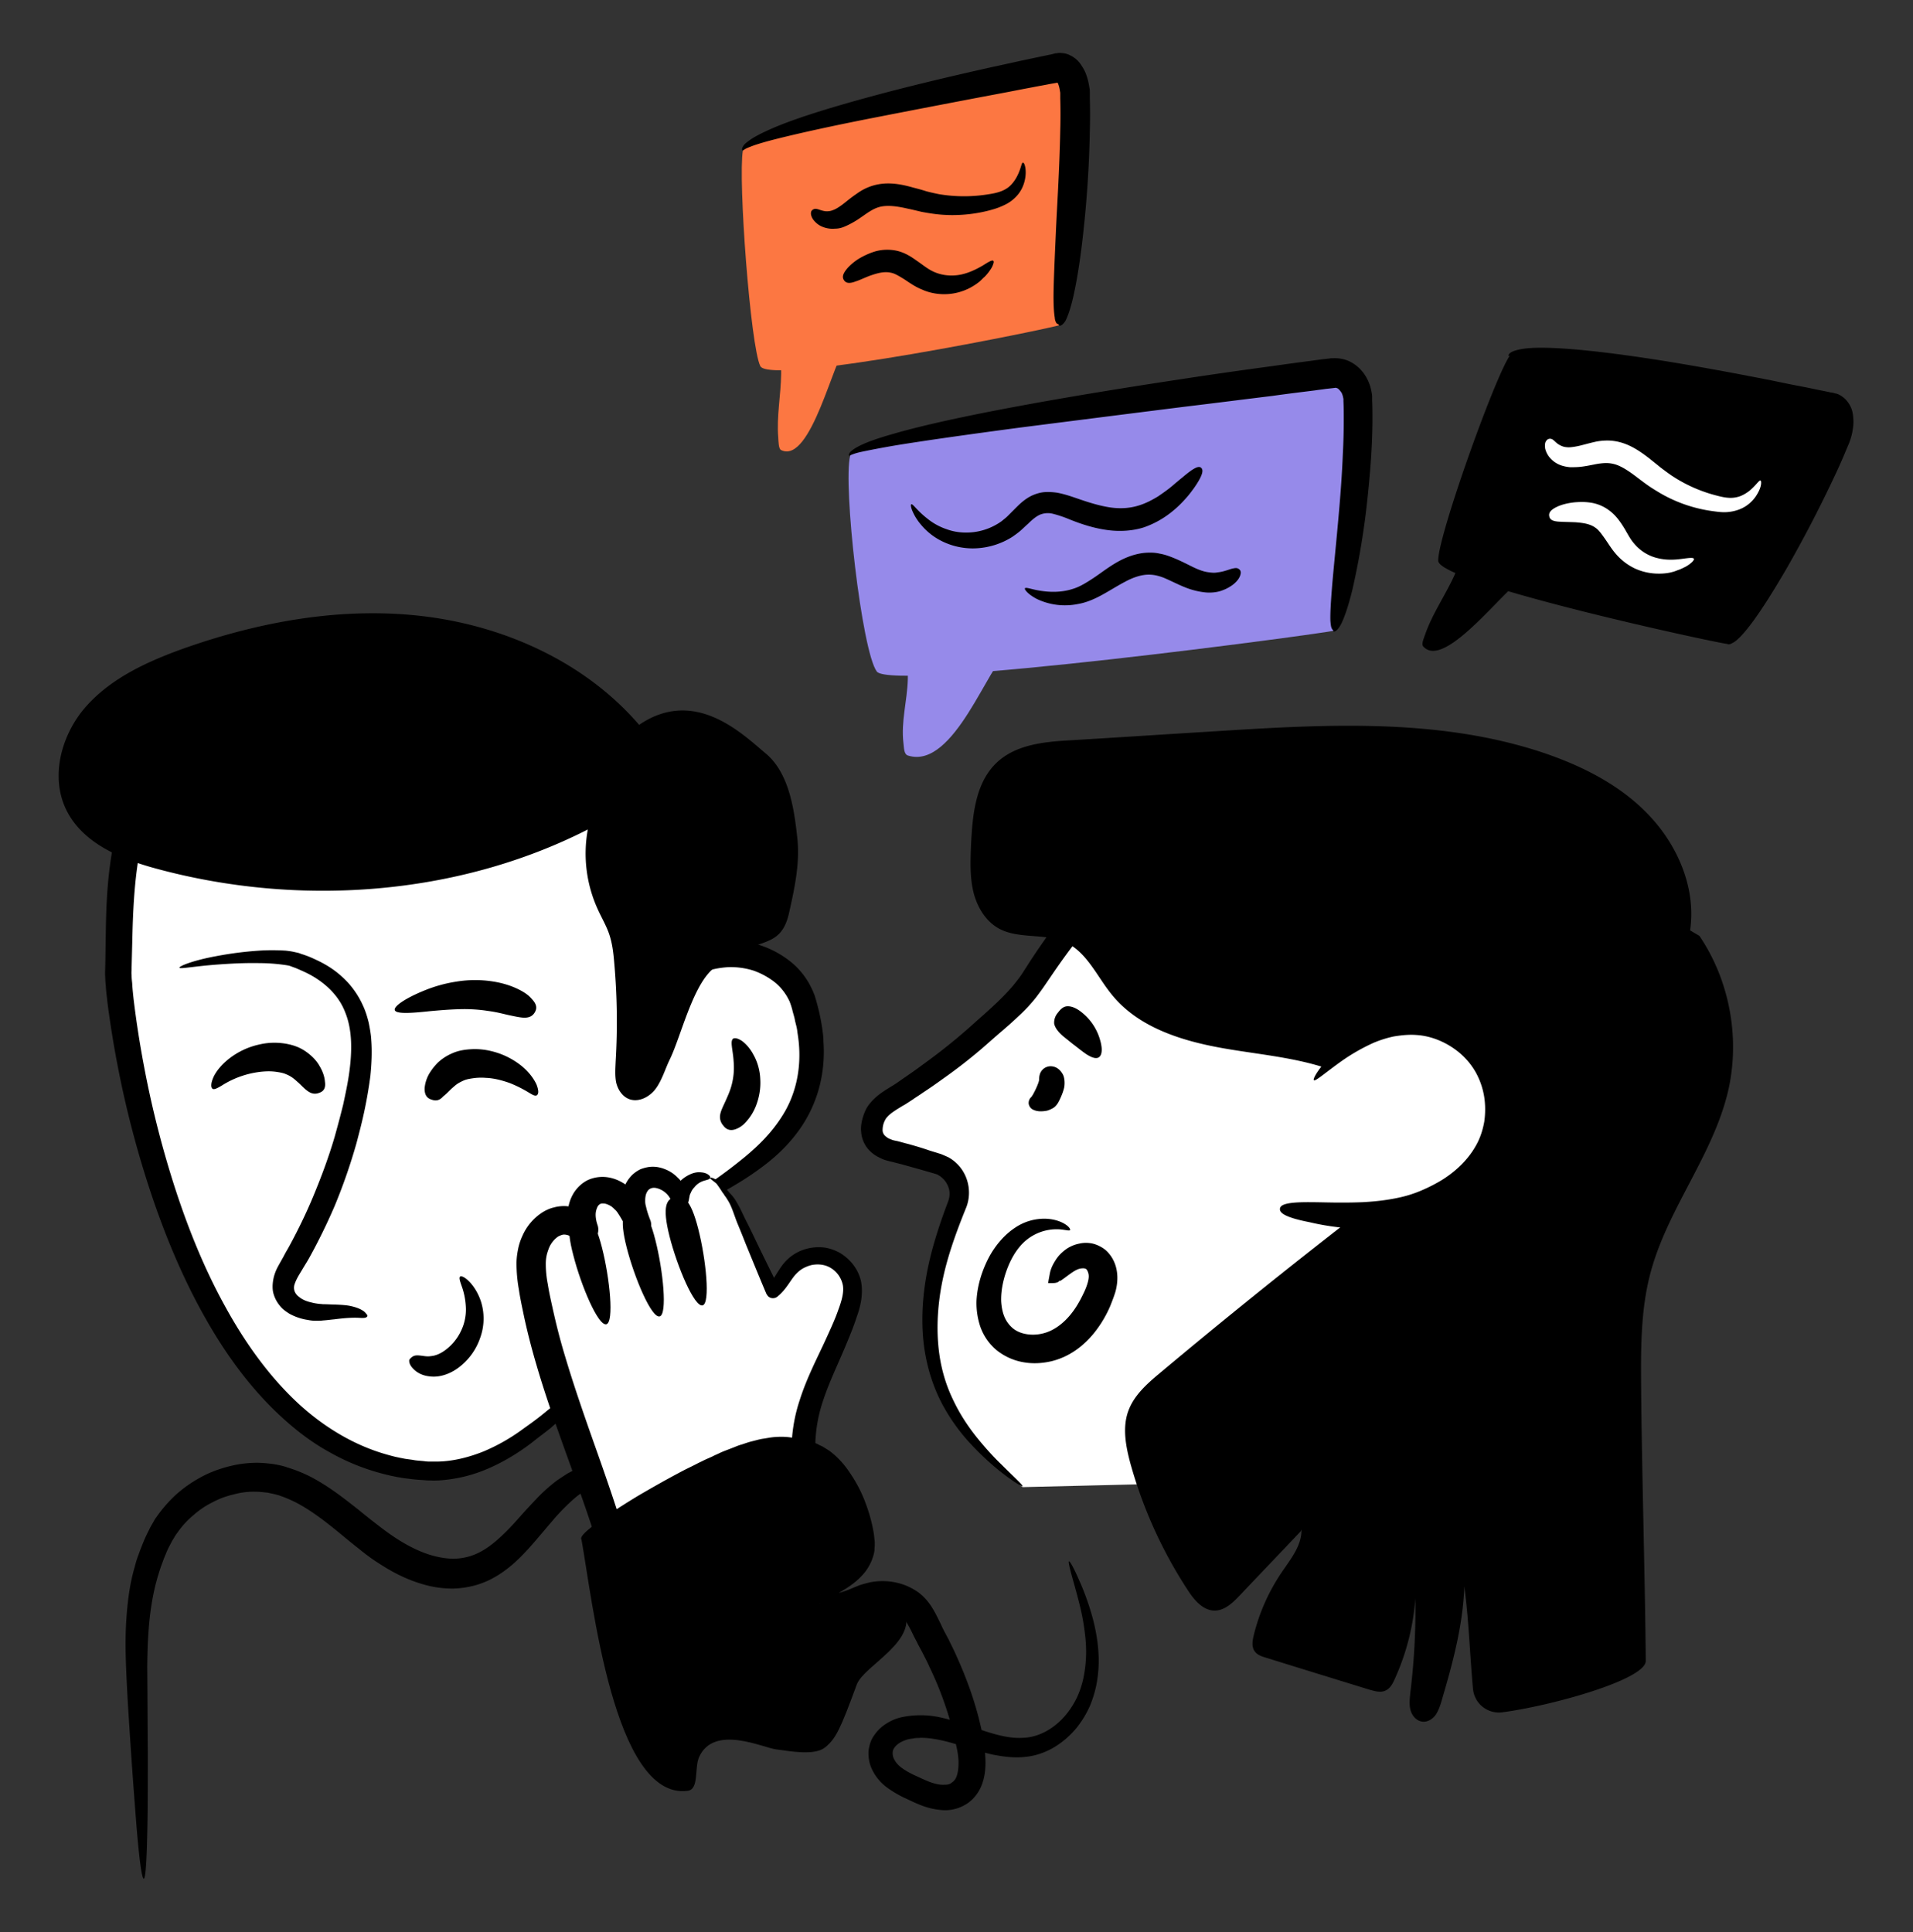
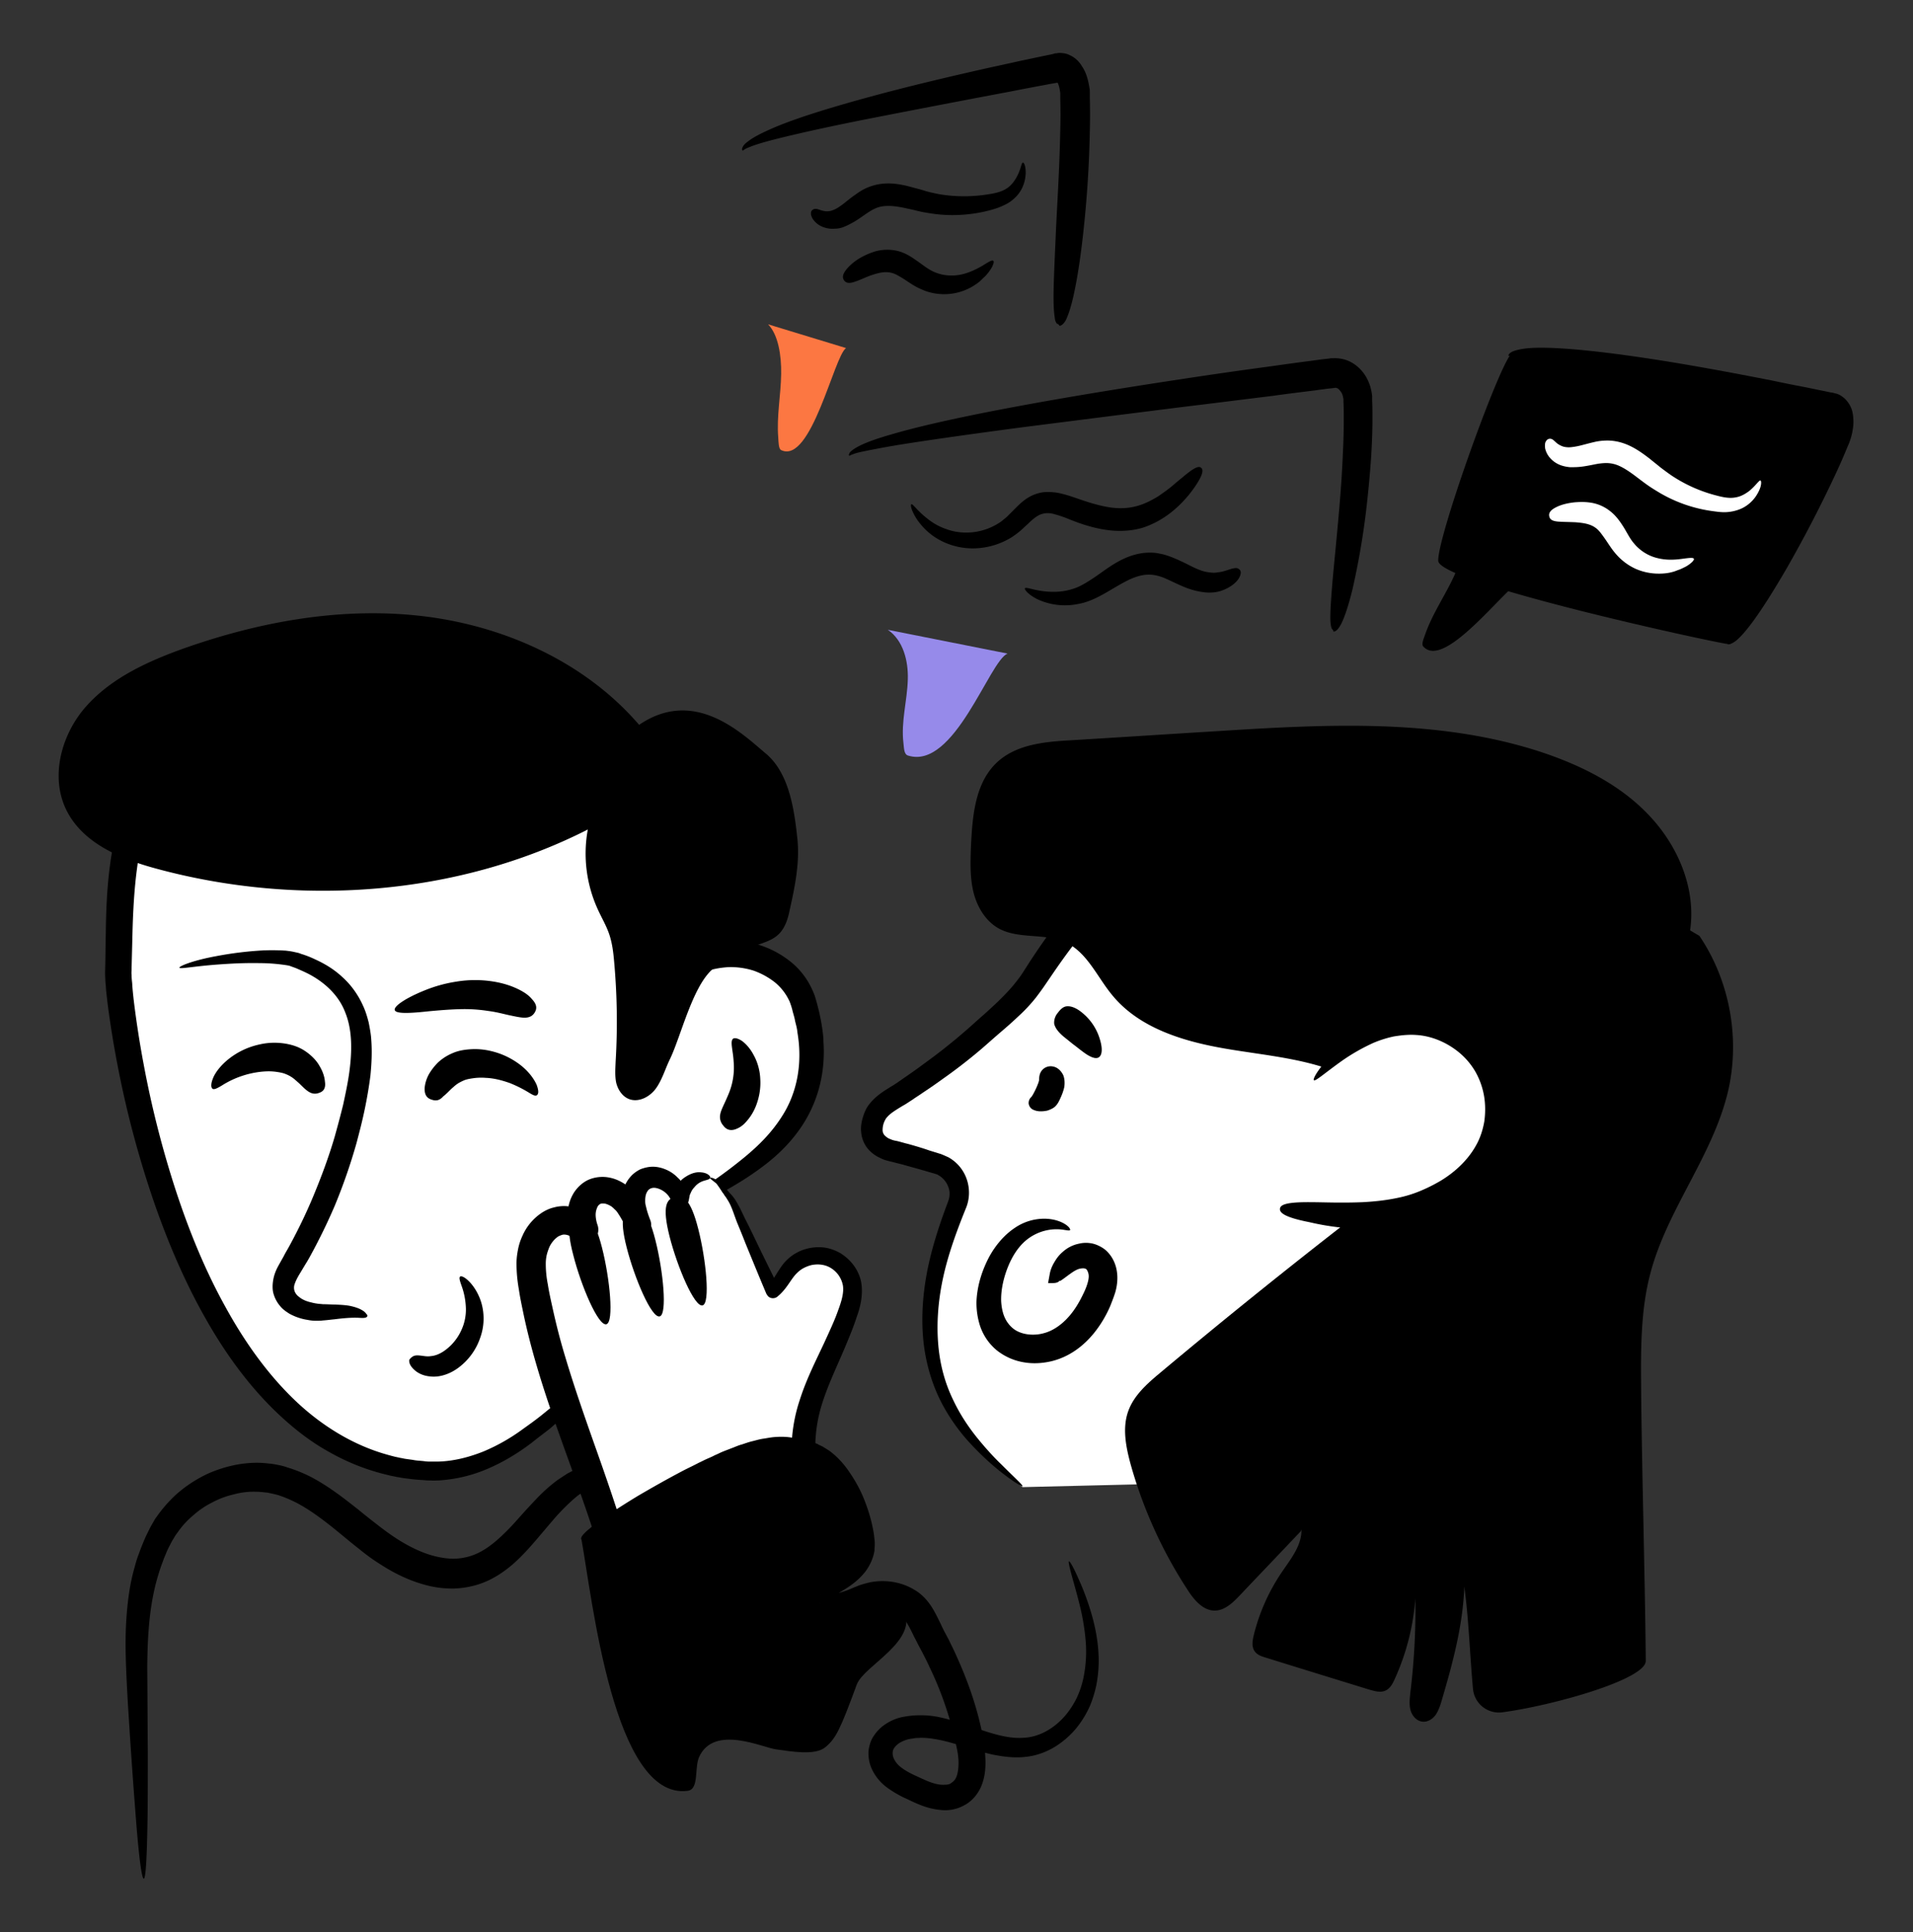
<svg xmlns="http://www.w3.org/2000/svg" width="100" height="101" fill="none">
  <rect width="100%" height="100%" fill="#333333" stroke="none" />
  <path d="M34.076 76.697c0 .106-.121.212-.53.318-.197.061-.47.122-.819.182-.348.076-.772.167-1.257.334-.243.09-.5.197-.758.333-.136.06-.257.166-.394.242-.136.091-.257.197-.394.318-.272.243-.545.516-.848.849-.288.333-.606.712-.955 1.121-.348.41-.742.864-1.242 1.318-.5.44-1.137.894-1.94 1.137a4.849 4.849 0 0 1-1.257.197c-.44 0-.879-.046-1.303-.152-.864-.212-1.682-.59-2.455-1.09a10.007 10.007 0 0 1-1.12-.804c-.35-.272-.698-.56-1.046-.848-.682-.56-1.364-1.091-2.091-1.5a6.45 6.45 0 0 0-1.106-.485c-.197-.06-.38-.091-.576-.136-.197-.016-.379-.046-.576-.046a3.941 3.941 0 0 0-1.182.136c-.394.091-.772.228-1.136.425-.364.181-.697.409-1 .681a4.39 4.39 0 0 0-.803.88c-.06.075-.121.166-.167.242-.045.09-.106.166-.151.257-.091.182-.197.364-.273.56l-.121.289-.106.288c-.076.197-.137.394-.197.59-.485 1.591-.56 3.258-.576 4.834.015 1.59.015 3.076.03 4.409 0 1.333 0 2.515-.015 3.5-.03 1.97-.09 3.136-.197 3.136-.106 0-.257-1.151-.409-3.12-.076-.986-.167-2.168-.257-3.5-.046-.668-.091-1.38-.137-2.107a98.148 98.148 0 0 1-.121-2.318c-.03-.803-.045-1.652.015-2.53.06-.88.167-1.788.424-2.682.061-.227.122-.455.212-.682l.122-.333.136-.334c.091-.227.197-.44.303-.651.046-.106.121-.227.182-.334.06-.106.121-.227.197-.318a7.277 7.277 0 0 1 1-1.151 6.742 6.742 0 0 1 1.258-.894c.454-.258.939-.44 1.439-.576.5-.136 1.03-.212 1.56-.212.273 0 .53.03.803.06.258.046.53.091.773.182.5.152.97.349 1.41.591.878.485 1.62 1.076 2.333 1.637.348.288.697.56 1.03.818.333.257.667.5 1 .712.667.424 1.348.742 1.985.894.318.076.636.121.924.121.288 0 .576-.045.833-.121.53-.152.985-.455 1.394-.803.41-.349.788-.743 1.137-1.137.348-.394.697-.772 1.03-1.12a8.457 8.457 0 0 1 1.045-.925c.182-.121.364-.242.53-.349.183-.09.35-.197.531-.272.349-.152.682-.243.985-.318a7.198 7.198 0 0 1 1.47-.137c.378 0 .666.03.878.076.41.106.53.197.546.318Z" fill="#000" />
  <path d="M35.606 63.318c-.591 2.076-1.864 7.41-8.243 11.924-1.454 1.03-3.181 1.788-5.015 1.667C9.03 76.106 6.106 52.712 6.182 50.742c.06-1.97-.076-6.894 1.212-8.394 1.106-1.273 13.515-3.227 18.03-4.136 1.455-.288 3.076-.5 4.333.303.94.606 1.485 1.667 1.91 2.697 1.393 3.363 1.863 7.273 1.681 11.076.091-.046.182-.121.273-.197 1.258-1.258 2.803-2.152 4.41-2.212 1.68-.061 3.484.909 3.969 2.53 2.106 7.121-4.334 9.121-6.394 10.909Z" fill="#fff" />
  <path d="M35.606 63.318c-.09-.03.06-.303.576-.742.257-.227.62-.485 1.09-.834a25.43 25.43 0 0 0 1.698-1.287c.651-.546 1.378-1.228 1.97-2.197.59-.955.954-2.228.818-3.728a8.644 8.644 0 0 0-.076-.575c-.015-.197-.076-.394-.122-.591-.03-.197-.106-.394-.151-.606l-.045-.152-.046-.136-.045-.121-.061-.122a2.761 2.761 0 0 0-.712-.878 3.903 3.903 0 0 0-1.106-.606 3.943 3.943 0 0 0-1.334-.182c-.47.03-.939.12-1.424.318-.485.182-.954.454-1.409.773-.227.166-.454.348-.666.53a5.888 5.888 0 0 0-.319.303l-.075.076-.061.06c-.03.015-.046.046-.076.06a1.62 1.62 0 0 1-.333.228l-1.152.621.046-1.318c.09-2.227-.015-4.697-.576-7.273A17.415 17.415 0 0 0 31.5 43a20.574 20.574 0 0 0-.742-1.955c-.288-.636-.622-1.212-1.061-1.636a2.734 2.734 0 0 0-.743-.485c-.272-.12-.59-.181-.924-.212-.47-.045-.97-.015-1.485.046-.257.03-.515.075-.788.136-.272.06-.545.106-.833.167-1.121.212-2.227.409-3.363.62-2.258.41-4.546.819-6.834 1.274-1.151.227-2.288.47-3.424.742a68.93 68.93 0 0 0-1.682.44c-.257.136-.53.212-.788.318-.121.045-.257.09-.379.136-.06.03-.12.045-.181.076l-.152.075c-.06.03-.076.046-.121.076l-.03.015h-.016c-.015.03-.06.061-.075.106-.03.046-.06.076-.091.137a3.839 3.839 0 0 0-.288.666c-.152.5-.258 1.046-.333 1.622-.152 1.12-.213 2.288-.243 3.454l-.045 1.773c0 .167-.015.258 0 .394 0 .136.015.273.03.409.015.288.045.56.076.849a51.87 51.87 0 0 0 .53 3.424 51.81 51.81 0 0 0 1.682 6.59c.697 2.122 1.53 4.152 2.56 6.016 1.016 1.863 2.228 3.56 3.652 4.924 1.424 1.364 3.09 2.364 4.833 2.849.106.03.212.06.334.09.106.03.212.046.333.076.106.015.212.046.333.06.106.016.228.031.334.046.212.046.439.046.651.076.106.015.212.015.318.015h.318c.834-.015 1.652-.227 2.41-.53a9.96 9.96 0 0 0 2.075-1.182c.319-.227.637-.454.94-.697.303-.242.59-.485.879-.712a21.173 21.173 0 0 0 2.818-2.955c1.53-1.954 2.348-3.803 2.848-5.075.243-.637.425-1.137.546-1.485.12-.303.197-.47.227-.455.015.015 0 .197-.076.546-.076.348-.197.879-.394 1.545-.212.667-.5 1.47-.924 2.379-.424.909-1 1.909-1.742 2.955-.743 1.045-1.682 2.106-2.803 3.136-.288.257-.576.5-.88.772-.302.243-.636.485-.954.743-.651.5-1.394.97-2.212 1.333a7.597 7.597 0 0 1-2.712.667c-.121 0-.242.015-.364 0-.12 0-.242 0-.363-.015-.243-.015-.485-.03-.712-.06l-.364-.046c-.121-.015-.243-.046-.364-.06-.12-.031-.242-.046-.363-.077l-.364-.09a11.465 11.465 0 0 1-2.803-1.137c-.91-.5-1.742-1.136-2.53-1.864-1.56-1.439-2.864-3.212-3.955-5.151-1.09-1.924-1.985-4.03-2.727-6.197a52.531 52.531 0 0 1-1.803-6.742 53.113 53.113 0 0 1-.576-3.516c-.03-.303-.076-.59-.09-.909a4.588 4.588 0 0 1-.031-.47c-.015-.15 0-.363 0-.484.015-.591.015-1.182.03-1.773.015-1.197.06-2.394.227-3.621a12.33 12.33 0 0 1 .38-1.864c.105-.318.227-.636.408-.97.091-.166.197-.318.349-.484.045-.046.106-.091.151-.152l.076-.076.06-.045c.092-.06.183-.121.258-.152l.243-.12c.075-.031.151-.061.227-.107.151-.076.303-.121.455-.182.303-.106.59-.197.878-.288.591-.166 1.167-.333 1.743-.47a87.457 87.457 0 0 1 3.454-.757 318.07 318.07 0 0 1 6.864-1.303c1.121-.212 2.242-.409 3.348-.621.273-.06.546-.106.834-.167.288-.06.576-.106.863-.136.591-.076 1.197-.121 1.834-.06.454.045.924.15 1.379.333.454.181.863.454 1.212.788.681.651 1.09 1.409 1.424 2.12.318.713.576 1.425.803 2.122.227.697.409 1.394.545 2.09.591 2.758.682 5.334.561 7.668L33 51.651c.03-.016.045-.03.076-.046l.015-.015.03-.03.091-.091c.121-.121.258-.227.379-.349.257-.227.515-.44.788-.621.545-.379 1.12-.712 1.742-.94a6.308 6.308 0 0 1 1.894-.393 5.065 5.065 0 0 1 3.364 1.151c.44.364.803.834 1.045 1.349l.091.197.076.197c.015.06.045.136.06.197l.046.166a11.105 11.105 0 0 1 .288 1.364c.03.227.06.44.06.667.061.878-.03 1.712-.242 2.47a6.84 6.84 0 0 1-.894 1.954c-.742 1.106-1.606 1.803-2.349 2.333-.742.53-1.378.879-1.878 1.167-.515.273-.91.485-1.197.621a7.555 7.555 0 0 1-.379.182c-.106.045-.197.09-.242.106-.137.045-.228.06-.258.03Z" fill="#000" />
  <path d="M20.636 52.803c1.167-.363 2.349-.712 3.56-.788 1.213-.075 2.47.137 3.758.91" fill="#fff" />
  <path d="M27.955 52.924c-.106.182-.288.303-.637.273-.182-.015-.394-.06-.682-.121-.287-.06-.651-.167-1.12-.227A8.142 8.142 0 0 0 24 52.758c-.53.015-1.06.06-1.56.106-.97.106-1.743.151-1.804-.06-.06-.198.561-.622 1.53-1.016a7.33 7.33 0 0 1 1.683-.47 6.017 6.017 0 0 1 1.878-.015c.606.091 1.06.258 1.394.425.334.166.546.333.682.5.288.303.258.515.152.696Z" fill="#000" />
  <path d="M33.41 37.894c-2.789-3.242-6.94-5.136-11.183-5.667-4.242-.53-8.575.243-12.606 1.667-1.863.667-3.742 1.515-5.075 2.985-1.334 1.47-1.955 3.727-1.061 5.5.864 1.712 2.833 2.53 4.682 3.03 7.424 2.015 15.712 1.44 22.56-2.045a7.007 7.007 0 0 0 .546 4.227c.182.394.394.758.545 1.167.182.5.243 1.015.288 1.545a34.82 34.82 0 0 1 .076 5.182c-.015.379-.046.758.03 1.121.091.364.318.712.667.849.515.197 1.106-.121 1.424-.576.318-.455.47-1 .712-1.5.697-1.424 1.455-5.076 3.03-5.03 1.425-1.455 2.743-.606 3.198-2.606.287-1.288.575-2.591.439-3.894-.167-1.576-.44-3.455-1.667-4.47-1.212-1.015-3.697-3.47-6.606-1.485Z" fill="#000" />
  <path d="M53.455 77.743c-1.834-1.425-3.485-3.106-4.288-5.273-.667-1.803-.667-3.818-.288-5.697.258-1.303.682-2.546 1.167-3.773.348-.864-.137-1.848-1.016-2.121a41.07 41.07 0 0 0-2.394-.682c-.878-.197-1.287-.803-.954-1.712.242-.636.94-.955 1.454-1.303 1.425-.955 2.819-1.94 4.091-3.091 1.076-.955 2.03-1.682 2.819-2.91 1.742-2.666 3.742-5.302 6.575-6.832 2.182-1.167 4.743-1.591 7.182-1.152 4.621.818 8.455 4.636 9.985 9.152.94 2.757 1.106 5.712.985 8.606a44.462 44.462 0 0 1-3.803 16.272" fill="#fff" />
  <path d="M74.97 77.243c-.091-.046-.091-.319.136-1.076.212-.758.637-2 1.197-4.046.273-1.015.576-2.242.864-3.712.288-1.47.56-3.181.727-5.166.076-1 .152-2.061.167-3.197a26.78 26.78 0 0 0-.167-3.591 17.818 17.818 0 0 0-.848-3.894c-.061-.167-.122-.334-.182-.485-.03-.076-.06-.167-.091-.242-.03-.076-.076-.167-.106-.243l-.228-.5c-.075-.166-.166-.318-.257-.485-.167-.333-.364-.636-.56-.97-.092-.166-.213-.318-.319-.47-.106-.15-.212-.317-.333-.469l-.364-.454c-.121-.152-.257-.288-.379-.44l-.197-.227c-.06-.076-.136-.136-.212-.212l-.424-.424a13.512 13.512 0 0 0-1.879-1.455c-.166-.106-.348-.197-.515-.303l-.257-.151-.273-.137a8.824 8.824 0 0 0-.546-.257c-.181-.076-.378-.152-.56-.228l-.137-.06-.136-.046-.288-.09-.288-.092c-.09-.03-.197-.045-.288-.075a8.148 8.148 0 0 0-.59-.121c-.198-.03-.394-.061-.607-.091a10.684 10.684 0 0 0-4.818.575c-.773.288-1.5.667-2.182 1.122-.681.454-1.333 1-1.924 1.575-1.197 1.182-2.227 2.546-3.182 3.955l-.363.53c-.137.197-.273.379-.41.56a8.42 8.42 0 0 1-.939 1c-.318.304-.651.592-.97.864-.318.273-.636.561-.954.834a27.604 27.604 0 0 1-2.015 1.56c-.334.243-.682.485-1.03.712-.167.122-.349.228-.516.349l-.257.167c-.091.06-.182.12-.273.166-.348.212-.651.394-.818.591a.546.546 0 0 0-.106.152c-.03.045-.046.09-.076.166a1.14 1.14 0 0 0-.06.364c0 .106.03.167.075.242.046.061.137.137.243.197.06.03.12.046.181.076l.107.03.151.03c.197.046.379.107.576.152.379.106.742.212 1.09.334.183.06.35.106.531.166.076.015.212.076.318.122l.167.075a2.082 2.082 0 0 1 .985 1.227c.136.455.121.94-.046 1.38-.53 1.302-.97 2.53-1.227 3.742-.258 1.212-.333 2.379-.242 3.44.09 1.075.363 2.03.757 2.848.379.818.849 1.5 1.303 2.06.455.56.879 1.015 1.243 1.364.712.712 1.136 1.09 1.106 1.136-.03.03-.515-.242-1.319-.894a14.647 14.647 0 0 1-1.378-1.303 9.923 9.923 0 0 1-1.5-2.09 8.554 8.554 0 0 1-.591-1.41 9.335 9.335 0 0 1-.364-1.621c-.151-1.151-.106-2.394.121-3.682.228-1.288.652-2.606 1.152-3.924.076-.227.09-.485 0-.712a1.182 1.182 0 0 0-.44-.576c-.03-.015-.045-.03-.075-.045l-.076-.046c-.06-.015-.106-.03-.197-.06-.182-.046-.364-.107-.53-.152-.364-.106-.712-.197-1.076-.303-.182-.045-.364-.09-.53-.136l-.137-.03-.166-.046A1.39 1.39 0 0 1 46 60.53a1.765 1.765 0 0 1-.666-.516 1.577 1.577 0 0 1-.319-.848c-.03-.288.03-.56.106-.803.03-.106.091-.258.152-.379.06-.121.151-.242.242-.348.349-.41.758-.637 1.091-.849.091-.045.167-.106.243-.151l.242-.167c.167-.121.333-.227.5-.349.333-.227.652-.47.985-.712a30.104 30.104 0 0 0 1.909-1.53c.318-.273.621-.56.94-.833.318-.288.62-.56.909-.849.287-.288.56-.576.802-.894.122-.151.243-.318.349-.485l.349-.545c.954-1.455 2.015-2.91 3.318-4.212a13.996 13.996 0 0 1 2.12-1.773 11.77 11.77 0 0 1 2.486-1.303 11.973 11.973 0 0 1 5.5-.712c.227.015.454.06.697.09l.681.137c.107.03.228.046.334.076l.333.106.334.106.12.137.167.06c.212.076.425.167.637.242.212.091.409.198.621.288l.303.152.303.166c.197.122.394.213.59.349.758.485 1.47 1.03 2.122 1.636.152.152.318.303.47.47l.227.227.212.243c.137.166.288.318.424.485.137.166.273.348.394.515.137.166.258.348.38.515.12.182.242.348.348.53.212.364.44.712.62 1.076.092.182.198.364.274.546.075.181.166.363.242.545.046.09.076.182.121.273.03.09.076.181.106.272.076.182.137.364.197.546.5 1.454.758 2.879.91 4.227.136 1.349.166 2.606.136 3.788a51.984 51.984 0 0 1-.212 3.303 42.634 42.634 0 0 1-.894 5.303 37.883 37.883 0 0 1-1.076 3.758c-.712 2.045-1.318 3.257-1.697 3.954-.41.697-.606.894-.712.849Z" fill="#000" />
  <path d="M55.636 56.819c-.045.212-.12.409-.212.606-.075.166-.151.318-.288.439-.106.09-.257.152-.394.197-.151.03-.302.045-.454.03a.862.862 0 0 1-.333-.106.419.419 0 0 1-.182-.288.426.426 0 0 1 .136-.348c.091-.091.41-.743.41-.91 0-.166.03-.333.136-.469a.59.59 0 0 1 .606-.212c.227.045.409.227.515.44.076.181.09.408.06.62Z" fill="#000" />
  <path d="M57.44 55.258c-.303-.485-.606-.97-1-1.38-.349-.363-.743-.65-1.152-.938" fill="#fff" />
  <path d="M55.303 52.94c.122-.167.273-.319.47-.334.197-.015.485.06.864.394a2.808 2.808 0 0 1 .863 1.349c.137.454.122.803-.06.924s-.515-.046-.849-.303c-.166-.121-.348-.273-.515-.394a52.968 52.968 0 0 0-.47-.379c-.303-.257-.454-.47-.5-.682a.788.788 0 0 1 .197-.575Z" fill="#000" />
  <path d="M78.53 89.515A1.36 1.36 0 0 1 77 88.303c-.166-1.788-.212-3.545-.454-5.363-.076 2.045-.606 4-1.182 5.954-.076.273-.167.53-.318.758-.167.227-.44.394-.713.348-.302-.045-.53-.318-.605-.621-.076-.303-.03-.606 0-.924.196-1.621.287-3.258.257-4.894a12.342 12.342 0 0 1-1.076 4.212c-.106.242-.242.5-.485.606-.257.121-.56.03-.833-.046-1.818-.56-3.636-1.12-5.44-1.681-.196-.06-.423-.137-.545-.303-.197-.243-.136-.591-.06-.894A10.18 10.18 0 0 1 67 82.197c.47-.697 1.06-1.409 1.03-2.242l-.03.09c-1.06 1.122-2.136 2.243-3.212 3.38-.348.363-.742.742-1.242.772-.637.03-1.122-.545-1.47-1.09a23.653 23.653 0 0 1-2.97-6.546c-.257-.94-.454-1.955-.106-2.849.303-.788.97-1.379 1.621-1.924a336.9 336.9 0 0 1 10-8.06c.849-.652 1.682-1.319 2.546-1.94.727-.515.818-.894.59-1.788-.424-1.621-1.742-2.94-3.211-3.666-2-.985-4.303-1.137-6.5-1.516-2.197-.378-4.516-1.075-5.925-2.818-.772-.94-1.288-2.197-2.394-2.727-1.09-.515-2.47-.152-3.53-.742-.697-.394-1.136-1.152-1.318-1.925-.182-.773-.151-1.59-.121-2.394.075-1.56.212-3.272 1.348-4.348 1.015-.955 2.515-1.091 3.91-1.167 2.515-.151 5.03-.318 7.545-.47 5.727-.363 11.621-.696 17.06 1.107 2.076.697 4.107 1.712 5.607 3.318 1.5 1.59 2.439 3.818 2.12 5.985l.486.287c1.56 2.303 2.12 5.258 1.53 7.985-.758 3.425-3.197 6.258-4.091 9.652-.515 1.94-.5 3.985-.485 5.985.03 3.939.212 10.333.243 14.287-.016.97-4.88 2.334-7.5 2.682Z" fill="#000" />
  <path d="M68.667 56.5c1.47-1.652 3.485-3.121 5.697-2.91a4.47 4.47 0 0 1 3.318 2.061c.712 1.137.879 2.606.454 3.88-.681 2.03-2.727 3.363-4.833 3.802-2.106.44-4.273.137-6.394-.166" fill="#fff" />
  <path d="M66.909 63.182c.03-.212.364-.349 1.636-.334.637 0 1.516.046 2.667 0 .576-.03 1.227-.09 1.924-.242a6.245 6.245 0 0 0 1.076-.333 8.591 8.591 0 0 0 1.121-.56c.743-.455 1.41-1.077 1.834-1.85.212-.378.348-.802.424-1.242.06-.44.06-.894-.015-1.333a3.92 3.92 0 0 0-.44-1.242 3.76 3.76 0 0 0-.833-1c-.667-.561-1.485-.895-2.273-.94-.394-.03-.788.015-1.166.076a5.778 5.778 0 0 0-1.061.333 10.16 10.16 0 0 0-1.651.94c-.895.636-1.395 1.09-1.47 1.015-.076-.06.257-.667 1.09-1.485.41-.41.955-.864 1.667-1.258a6.625 6.625 0 0 1 1.197-.515c.44-.136.925-.212 1.44-.227 1.03-.015 2.136.333 3.06 1.03.455.349.864.788 1.197 1.288.319.5.56 1.076.682 1.667a5.315 5.315 0 0 1-.47 3.56c-.56 1.076-1.439 1.91-2.363 2.47-.47.288-.925.5-1.379.682a9.733 9.733 0 0 1-1.318.379 10.92 10.92 0 0 1-2.212.181 13.082 13.082 0 0 1-2.819-.348c-1.318-.258-1.575-.5-1.545-.712Z" fill="#000" />
  <path d="M37.121 61.576c.394.167.682.636.94.955.333.409.515.954.727 1.44.53 1.18 1.076 2.363 1.606 3.545.394-.334.606-.849.955-1.228.47-.5 1.212-.727 1.878-.545a1.834 1.834 0 0 1 1.303 1.44c.076.469-.045.939-.197 1.378-.439 1.318-1.106 2.53-1.62 3.818-.41 1.03-.728 2.136-.713 3.243 0 .257.424 1.681.258 1.863-.046.046-.152.091-.213.121-.227.122-.454.243-.666.364-.682.364-1.364.727-2.046 1.106-1.666.894-6.166 2.197-7.045 2.682-1.333-4.818-3.455-9.197-4.364-14.121-.136-.728-.257-1.47-.106-2.197.152-.727.637-1.424 1.349-1.606a1.369 1.369 0 0 1 1.348.454 2.438 2.438 0 0 1-.121-.727c0-.47.182-.97.59-1.197.486-.273 1.107-.09 1.516.273.41.363.636.894.864 1.394-.137-.394-.273-.803-.273-1.228 0-.424.167-.863.515-1.106.591-.394 1.44 0 1.788.622.076.12.121.257.167.378.015-.09.045-.166.06-.257.197-.606.894-1.106 1.5-.864Z" fill="#fff" />
  <path d="M37.121 61.576c-.015.046-.06.076-.121.091-.076.03-.167.045-.288.091a.979.979 0 0 0-.409.303.876.876 0 0 0-.197.303c-.03.06-.06.121-.06.182-.016.06-.03.151-.046.227-.06.242-.303.41-.545.349a.46.46 0 0 1-.319-.258l-.015-.03a1.5 1.5 0 0 0-.166-.303 1.075 1.075 0 0 0-.228-.228c-.181-.136-.454-.242-.636-.197a.376.376 0 0 0-.212.122.673.673 0 0 0-.137.333c-.015.076-.015.151-.015.242s.015.182.046.288c.045.212.12.44.227.712a.663.663 0 0 1-.394.849.65.65 0 0 1-.818-.333l-.015-.03a5.688 5.688 0 0 0-.5-.91.794.794 0 0 0-.152-.166l-.076-.076c-.03-.015-.045-.046-.075-.06a1.088 1.088 0 0 0-.334-.152c-.106-.015-.212-.015-.257.015a.33.33 0 0 0-.152.166.944.944 0 0 0-.09.394c0 .152.03.349.105.561a.732.732 0 0 1-.484.924.76.76 0 0 1-.788-.227l-.015-.015a.653.653 0 0 0-.394-.197.42.42 0 0 0-.197.015c-.076.03-.167.06-.243.121a1.373 1.373 0 0 0-.424.56c-.046.122-.09.243-.121.38a2.1 2.1 0 0 0-.046.454c0 .318.03.682.106 1.06.061.395.152.804.243 1.213.182.833.394 1.682.666 2.576.5 1.681 1.106 3.394 1.728 5.151.62 1.758 1.242 3.576 1.757 5.455l-1.076-.455c.091-.045.182-.09.273-.121l.243-.106c.166-.06.318-.121.47-.182.302-.106.62-.212.924-.318.606-.212 1.212-.41 1.833-.606.606-.212 1.197-.41 1.788-.637.288-.106.576-.227.864-.333l.409-.182c.136-.06.257-.12.393-.197.561-.288 1.122-.59 1.667-.879.273-.151.546-.287.834-.439l.106-.06.045-.03.046-.016.06-.03c.015 0 .03-.015-.03.03-.015.015-.03.03-.076.06-.015.016-.045.046-.06.076-.016.016-.016.03-.016.046l-.015.015c0 .015-.015.03-.015.046l-.015.03c0 .015 0 .03-.015.045v-.06c0-.06-.016-.122-.016-.182-.045-.273-.106-.56-.166-.864l-.046-.242c-.015-.046-.015-.091-.03-.137 0-.03-.015-.06-.015-.106v-.105c0-.167 0-.334.015-.5.06-.667.197-1.304.394-1.895.379-1.197.94-2.242 1.394-3.242.227-.5.454-.985.621-1.47.182-.485.303-.924.243-1.288a1.36 1.36 0 0 0-.606-.894c-.303-.197-.682-.242-1.046-.166a1.843 1.843 0 0 0-.5.212 1.784 1.784 0 0 0-.394.364c-.242.303-.454.727-.864 1.06l-.015.015c-.151.121-.394.106-.515-.06-.015-.03-.045-.06-.06-.091-.41-.97-.773-1.864-1.091-2.637-.152-.394-.303-.757-.44-1.09-.136-.349-.227-.652-.348-.91a2.589 2.589 0 0 0-.197-.348c-.03-.06-.076-.106-.106-.152-.03-.045-.06-.106-.106-.151a6.062 6.062 0 0 0-.319-.47c-.212-.182-.348-.257-.333-.303 0-.03.197-.015.455.197.136.106.273.258.424.424.076.091.151.182.242.273.091.106.182.227.258.364.167.272.303.575.455.894.166.318.333.666.515 1.045.363.758.788 1.621 1.257 2.56l-.59-.136c.242-.197.408-.56.696-.97a2.334 2.334 0 0 1 1.318-.94c.273-.075.576-.105.88-.075.302.03.605.137.878.288.53.319.97.849 1.106 1.516.06.333.046.666 0 .97a4.63 4.63 0 0 1-.227.848c-.167.53-.394 1.06-.606 1.575-.44 1.046-.94 2.061-1.258 3.137a7.432 7.432 0 0 0-.288 1.621 1.84 1.84 0 0 0 0 .41v.03c.349 0-.485.015-.363.015h.075c.061 0 .107 0 .167-.016.03 0 .06 0 .091-.015h.015v.015l.015.076.046.212c.06.288.151.591.197.94l.045.272c0 .107.015.197 0 .394 0 .03-.015.061-.015.091 0 .015-.015.03-.015.06-.015.031-.015.046-.03.077l-.015.045c-.016.015-.016.03-.03.046-.016.03-.046.06-.077.09l-.106.106c-.12.091-.181.107-.227.137l-.045.03c0 .015 0 0-.03-.06l-.092-.197c-.151-.303.167.303.137.257l-.106.06-.819.455c-.545.303-1.105.606-1.651.91-.136.075-.303.151-.454.227-.152.075-.303.136-.455.212-.303.136-.606.257-.91.379-.605.242-1.211.454-1.817.681l-1.819.637-.893.318c-.152.06-.288.106-.425.167l-.197.09-.166.076-.03.015a.753.753 0 0 1-1-.348c-.016-.03-.03-.076-.046-.121-1.015-3.606-2.53-7.091-3.546-10.576-.272-.924-.5-1.818-.681-2.682-.091-.44-.182-.863-.243-1.288A7.7 7.7 0 0 1 27 66.046c0-.243.03-.47.076-.712a3 3 0 0 1 .227-.712c.197-.455.515-.864.94-1.167.212-.152.454-.273.712-.333.272-.076.575-.091.833-.046.53.091.985.334 1.318.758l-1.288.681a3.46 3.46 0 0 1-.151-1c.015-.378.09-.727.272-1.06.182-.333.5-.652.88-.803a1.871 1.871 0 0 1 1.105-.076c.334.076.606.227.864.41.06.045.121.09.182.15.045.046.106.092.151.152.091.106.182.212.258.318.288.425.454.834.606 1.182l-1.227.47a4.989 4.989 0 0 1-.228-.91 2.791 2.791 0 0 1-.045-.5c0-.18.03-.348.06-.514.076-.334.243-.652.5-.91a1.75 1.75 0 0 1 .44-.302c.166-.061.333-.106.5-.122.318-.03.606.046.848.152.243.106.425.242.591.409.167.151.288.333.394.515.091.167.152.334.182.5l-.91.046c.046-.137.077-.258.137-.38.06-.12.122-.226.182-.317.136-.182.288-.319.44-.41.303-.196.59-.257.803-.227.212.015.348.091.409.152.06.045.075.106.06.136Z" fill="#000" />
  <path d="M35.273 62.576c.424-.106.818.06 1.227 1.667.41 1.606.637 3.894.227 4-.424.106-1.318-2-1.727-3.606-.409-1.621-.136-1.955.273-2.06ZM33.03 63.152c.425-.106.819.06 1.227 1.666.41 1.607.637 3.895.228 4-.424.107-1.318-2-1.727-3.605-.41-1.607-.137-1.955.272-2.061ZM30.242 63.561c.424-.106.819.06 1.228 1.667.409 1.606.636 3.894.227 4-.424.106-1.318-2-1.727-3.606-.425-1.606-.152-1.955.272-2.061ZM44.788 88.06c-.864 2.35-1.09 2.819-1.636 3.273-.546.47-1.864.212-2.576.121-.712-.09-3.243-1.318-4.03.395-.258.575.015 1.696-.606 1.772-3.864.485-4.985-10.076-5.546-13.151 10.53-4.94 10.394-4.697 11.788-4.41 1.394.288 2.682 2.728 2.788 4.516.106 1.788-2.712 2.242-2.743 2.833-.03.591 1.046.849 1.622.758.575-.106 2.47-1.122 3.363-.122.91 1.728-2.045 3-2.424 4.016Z" fill="#000" />
  <path d="M30.394 80.485c-.06-.091.046-.273.485-.621.212-.182.515-.394.924-.682a41.56 41.56 0 0 1 1.576-1c.651-.379 1.44-.833 2.394-1.333.242-.122.5-.243.757-.38.137-.06.273-.136.41-.196.136-.06.287-.121.424-.197.151-.06.288-.136.44-.197.15-.06.317-.121.469-.182.166-.06.318-.136.5-.182.182-.06.348-.121.53-.166.197-.046.379-.106.591-.137.212-.03.41-.076.652-.09.227-.016.47-.016.712.014s.484.091.681.137l.152.03.121.03c.06.016.243.061.379.106a.64.64 0 0 1 .212.091l.197.091.364.228c.44.333.788.727 1.076 1.166.287.424.545.894.742 1.394.197.5.364 1.03.47 1.621.03.137.045.303.06.455.015.06.015.167.015.273 0 .09-.015.197-.015.303-.06.394-.242.788-.47 1.09-.47.607-1.06.925-1.575 1.228-.258.136-.53.273-.712.394-.03.015-.046.03-.06.03-.016.015-.031.015-.031.03 0 .016 0 0 .015-.015s.015-.03.03-.045l.046-.091c.015-.03.03-.091.03-.136v-.016s0-.03-.015-.03c-.015-.03-.046-.06-.06-.09-.031-.016-.031-.031-.031-.016.015 0 .09.015.182.015.181 0 .44-.03.681-.106.243-.06.516-.151.728-.242l.212-.091c.09-.03.182-.076.273-.106.181-.06.363-.106.56-.152.758-.136 1.591-.03 2.303.41.364.211.667.545.88.878.211.333.348.636.484.91.06.136.121.257.182.378l.227.424c.136.288.288.576.41.864.53 1.167.969 2.379 1.257 3.636.075.318.136.621.197.94.015.303.06.651.06 1.015 0 .363-.045.757-.197 1.151-.151.394-.454.803-.863 1.03a2.057 2.057 0 0 1-1.273.273 3.754 3.754 0 0 1-1.06-.257c-.319-.121-.607-.273-.88-.394a5.893 5.893 0 0 1-.863-.515 2.535 2.535 0 0 1-.758-.88 1.94 1.94 0 0 1-.197-.59c-.03-.212-.045-.44.016-.667.045-.227.136-.44.272-.621.121-.182.273-.333.424-.454.319-.243.652-.394.985-.47a4.85 4.85 0 0 1 1.925-.015c.59.12 1.136.303 1.636.47 1.015.348 1.94.681 2.803.62.849-.03 1.606-.5 2.136-1.09.273-.303.485-.637.652-.97a4.74 4.74 0 0 0 .363-1.076 6.778 6.778 0 0 0 .106-2.045 11.944 11.944 0 0 0-.287-1.697c-.121-.5-.243-.924-.334-1.258-.197-.697-.288-1.076-.242-1.09.045-.016.242.317.53.984.152.334.318.743.485 1.243.167.5.333 1.075.44 1.757.105.667.151 1.44.015 2.258-.061.409-.182.833-.349 1.257a5.252 5.252 0 0 1-.727 1.212 4.602 4.602 0 0 1-1.152 1c-.454.273-1 .47-1.56.516-.56.06-1.121-.016-1.667-.122-.53-.12-1.06-.288-1.56-.44-.5-.15-1-.302-1.5-.378a3.925 3.925 0 0 0-.728-.06c-.121.015-.242 0-.348.03-.106.015-.243.03-.334.06-.197.061-.394.152-.53.273-.136.121-.212.243-.227.364a.693.693 0 0 0 .09.424c.092.167.213.303.41.44.182.136.409.257.666.378.273.121.516.243.758.334.242.09.485.151.682.151.106 0 .197 0 .273-.015a.397.397 0 0 0 .197-.091.631.631 0 0 0 .272-.364c.06-.166.091-.409.091-.651 0-.258-.03-.515-.09-.788-.061-.288-.122-.576-.198-.864a17.7 17.7 0 0 0-1.212-3.348c-.121-.273-.257-.53-.394-.803L48 85.985a11.757 11.757 0 0 0-.227-.44 7.802 7.802 0 0 0-.379-.727 1.21 1.21 0 0 0-.424-.409c-.334-.212-.788-.273-1.212-.197a1.254 1.254 0 0 0-.319.091c-.06.015-.105.046-.151.06l-.197.092a6.121 6.121 0 0 1-.97.333c-.333.076-.666.151-1.075.151a1.78 1.78 0 0 1-.697-.12 1.37 1.37 0 0 1-.425-.243 1.295 1.295 0 0 1-.333-.424c-.03-.076-.076-.167-.09-.243-.016-.045-.016-.076-.031-.121l-.015-.106c-.015-.076-.015-.136-.015-.212v-.121c.015-.091.03-.182.06-.243l.091-.182c.03-.045.06-.09.09-.12.031-.046.062-.061.092-.092l.076-.076a.672.672 0 0 1 .136-.106c.045-.03.09-.06.121-.09.318-.197.576-.319.818-.455.485-.258.88-.53 1.076-.788a.748.748 0 0 0 .167-.379c0-.03.015-.06 0-.09v-.122c-.015-.106-.015-.212-.046-.318a6.194 6.194 0 0 0-.94-2.394c-.226-.333-.469-.621-.726-.818-.06-.046-.121-.091-.182-.121l-.091-.046a.255.255 0 0 0-.076-.03c-.06-.015-.076-.03-.212-.06l-.167-.046-.151-.046a2.474 2.474 0 0 0-.5-.106c-.152-.015-.288-.03-.455-.015-.151 0-.318.03-.47.046-.15.03-.318.075-.47.106-.15.03-.317.09-.469.136-.151.045-.303.09-.454.151-.152.061-.303.107-.44.152-.151.06-.288.121-.424.167-.136.06-.273.106-.409.166-.136.061-.273.122-.394.167-.258.121-.515.212-.742.333-.955.44-1.758.834-2.44 1.152-.666.333-1.227.59-1.666.788-.44.212-.788.348-1.061.454-.53.152-.727.152-.788.06Z" fill="#000" />
-   <path d="M71 20.894c.182 4.667-1.09 12-1.272 12.076-.213.106-23.106 3.197-23.894 2.136-.788-1.06-1.773-9.757-1.394-11.272.272-1.106 20.09-3.637 25.257-4.334.682-.075 1.273.546 1.303 1.394Z" fill="#968AEA" />
  <path d="M69.697 32.97c0-.015-.015-.03-.015-.03l-.015-.015-.015-.016c-.016-.015-.03-.045-.046-.075-.03-.076-.045-.182-.06-.364-.016-.349.015-.924.09-1.849.076-.924.213-2.197.364-3.939.076-.879.152-1.864.197-2.985a32.9 32.9 0 0 0 .046-1.773c0-.318 0-.636-.016-.954v-.091c0-.03 0-.046-.015-.076 0-.045-.015-.09-.03-.136a.547.547 0 0 0-.121-.227.58.58 0 0 0-.137-.137c-.045-.015-.076-.03-.106-.03h-.015l-.106.015-.136.015-.273.03c-.182.03-.364.046-.545.076-.728.091-1.485.182-2.228.288-1.5.182-3.03.379-4.545.56-3.03.38-6 .758-8.621 1.092-2.622.348-4.88.666-6.47.924-.803.136-1.424.258-1.849.348-.212.046-.363.091-.47.137-.105.03-.136.076-.166.06-.015 0-.03-.03-.015-.06.015-.046.03-.091.076-.137.09-.09.242-.197.454-.303.41-.212 1.03-.424 1.834-.651 1.575-.455 3.833-.94 6.439-1.424 2.606-.485 5.576-.97 8.59-1.425a250.8 250.8 0 0 1 4.531-.651c.758-.106 1.5-.212 2.227-.303.182-.03.364-.046.546-.076l.273-.03.136-.015.076-.015h.136c.333-.016.667.06.94.212.272.151.484.348.65.575.168.228.274.47.35.712.03.122.06.243.075.364a.74.74 0 0 1 .015.182v.151c.016.349.016.682.016 1.016 0 .651-.03 1.272-.061 1.848a57.915 57.915 0 0 1-.288 3.06 40.12 40.12 0 0 1-.697 3.97c-.227.925-.424 1.47-.59 1.803-.092.167-.168.273-.243.334-.03.03-.076.045-.106.06h-.061v-.045Z" fill="#000" />
  <path d="M46.41 32.924c.802.546 1.075 1.621 1.045 2.591-.03 1.121-.364 2.212-.228 3.334.03.227.016.59.243.651 2.424.758 4.242-4.94 5.197-5.333" fill="#968AEA" />
-   <path d="M56.197 4.925c.121 4.666-.712 12-.833 12.075-.136.106-15.106 3.197-15.621 2.137-.516-1.06-1.167-9.758-.91-11.273.182-1.106 13.137-3.636 16.516-4.333.44-.076.833.545.848 1.394Z" fill="#FC7742" />
  <path d="M55.364 17c-.015-.015-.03-.045-.06-.06-.031 0-.046-.016-.077-.046a.584.584 0 0 1-.09-.288c-.046-.273-.076-.712-.061-1.44.015-.726.06-1.711.121-3.075.06-1.364.182-3.09.227-5.288.016-.545.016-1.106 0-1.666v-.213c0-.045 0-.106-.015-.151a1.605 1.605 0 0 0-.06-.288.977.977 0 0 0-.091-.212c-.03-.046-.046-.046.03-.015.03.015.106.03.167.03h.015l-.06.015-.107.015-.44.076c-.287.06-.575.106-.878.167-.576.106-1.167.227-1.742.333-2.334.44-4.607.879-6.622 1.273-2.015.394-3.742.773-4.954 1.076-.606.151-1.076.287-1.394.409-.152.06-.273.106-.334.151-.06.03-.09.076-.12.06-.031 0-.046-.075 0-.166.045-.106.15-.212.302-.318.288-.227.758-.455 1.349-.712 1.182-.5 2.894-1.03 4.894-1.576 1.985-.545 4.272-1.09 6.59-1.606.576-.121 1.167-.258 1.743-.379l.864-.182.44-.09.105-.03.06-.016h.061l.076-.015c.106-.015.212 0 .318.015a.914.914 0 0 1 .288.09 1.4 1.4 0 0 1 .652.592c.136.197.212.394.272.59.061.198.091.38.122.561.015.076.015.167.015.273v.227c.015.591.015 1.167 0 1.728a58.33 58.33 0 0 1-.349 5.363c-.151 1.38-.318 2.38-.47 3.091-.15.712-.303 1.152-.424 1.41a.79.79 0 0 1-.197.257c-.03.03-.06.03-.106.06-.015.016-.045 0-.06-.03Z" fill="#000" />
  <path d="M40.152 16.955c.53.545.697 1.62.682 2.59-.016 1.122-.243 2.213-.152 3.334.015.227.015.59.152.651 1.575.758 2.772-4.939 3.394-5.333" fill="#FC7742" />
  <path d="M62.788 24.454c.121.107.121.349-.363 1.046-.122.167-.273.379-.485.606a5.642 5.642 0 0 1-.803.742 4.855 4.855 0 0 1-1.319.713c-.545.181-1.227.242-1.909.151-.697-.09-1.363-.303-2-.56a6.247 6.247 0 0 0-.848-.288 1.091 1.091 0 0 0-.667.03c-.197.076-.424.258-.651.485-.122.106-.243.227-.38.348-.136.122-.287.227-.438.334a3.882 3.882 0 0 1-1.97.606 3.632 3.632 0 0 1-1.727-.38 3.34 3.34 0 0 1-1.076-.848 2.785 2.785 0 0 1-.47-.757c-.076-.197-.076-.303-.045-.318.075-.046.303.333.833.742.258.212.606.424 1.015.56.41.152.894.213 1.41.152a3.156 3.156 0 0 0 1.469-.576c.106-.09.212-.166.318-.272l.333-.334c.243-.242.516-.53.925-.727.197-.09.439-.167.666-.182.228-.015.44 0 .652.03.409.076.742.197 1.06.304.607.212 1.197.393 1.743.47.545.075 1.015.03 1.424-.092.41-.12.742-.303 1.046-.485.287-.197.545-.378.757-.56.212-.182.394-.333.546-.455.606-.515.833-.59.954-.485ZM64.773 29.758c.06.045.106.12.076.257-.03.136-.122.334-.394.546a2.115 2.115 0 0 1-.561.303c-.227.09-.545.136-.879.106a3.903 3.903 0 0 1-1.045-.258c-.349-.136-.697-.318-1.046-.47a2.535 2.535 0 0 0-.515-.166 1.817 1.817 0 0 0-.5-.03c-.348.03-.727.166-1.09.363-.38.197-.758.44-1.168.667-.409.227-.848.424-1.303.5a3.41 3.41 0 0 1-2.136-.258c-.47-.242-.667-.5-.636-.56.045-.076.318.045.773.12.454.076 1.106.122 1.772-.105.334-.106.652-.303 1-.53.349-.228.712-.516 1.137-.773.424-.258.924-.485 1.5-.56.287-.031.59-.031.848.03.273.045.515.136.742.227.44.181.773.363 1.061.5.288.136.515.212.712.242.197.03.364.046.515.015a2.08 2.08 0 0 0 .38-.075c.211-.061.363-.122.469-.137.136-.03.212-.015.288.046ZM42.5 10.954c.076-.045.152-.045.258-.015.106.03.242.091.424.107.09 0 .197 0 .318-.046.136-.046.258-.106.47-.258.197-.136.424-.348.757-.575.167-.121.349-.243.591-.349.243-.106.515-.182.803-.212.576-.06 1.121.06 1.606.197.228.06.47.121.697.197.228.06.44.106.667.152a7.91 7.91 0 0 0 2.606 0c.41-.061.712-.152.955-.319.227-.151.393-.394.5-.59.227-.425.242-.743.318-.743.045 0 .09.076.121.227.03.152.045.38-.015.667-.06.288-.197.636-.515.94a1.956 1.956 0 0 1-.546.378 3.642 3.642 0 0 1-.636.242c-.834.243-1.879.364-2.924.243-.258-.03-.53-.076-.773-.121-.258-.06-.5-.122-.727-.167-.455-.106-.864-.167-1.212-.136-.349.03-.576.151-.864.333-.273.182-.546.394-.834.546a3.905 3.905 0 0 1-.439.212c-.151.06-.303.09-.454.09a1.39 1.39 0 0 1-.743-.136 1.129 1.129 0 0 1-.394-.333.687.687 0 0 1-.121-.273c-.015-.151.03-.212.106-.258ZM44.121 14.652c-.09-.137-.106-.303.182-.637a2.79 2.79 0 0 1 .743-.576 3.76 3.76 0 0 1 .727-.303 2.362 2.362 0 0 1 1.09-.03c.425.091.773.318 1.046.515.288.197.53.394.758.515.47.258 1.015.319 1.515.228.485-.091.909-.319 1.197-.485.288-.182.485-.303.545-.243.03.03.03.091-.015.197-.03.106-.106.228-.227.394-.06.076-.121.152-.212.243-.091.075-.167.166-.273.257-.212.167-.47.334-.788.455a2.877 2.877 0 0 1-1.06.197c-.38 0-.788-.076-1.152-.243-.379-.151-.682-.378-.94-.545-.272-.167-.5-.303-.681-.333-.379-.091-.773.045-1.091.151-.318.121-.56.243-.758.303-.348.136-.515.076-.606-.06ZM95.97 22.955c-1.773 4.318-5.5 10.681-5.636 10.712-.167.045-15.106-3.167-15.152-4.349-.045-1.181 2.879-9.394 3.712-10.681.606-.94 13.485 1.97 16.849 2.712.44.106.545.833.227 1.606Z" fill="#000" />
  <path d="M90.319 33.682c0-.03 0-.06-.03-.076-.031 0-.031-.045-.046-.076-.015-.06 0-.166.03-.303.06-.272.227-.681.515-1.348.303-.652.743-1.546 1.364-2.773.606-1.227 1.409-2.757 2.333-4.742.227-.5.455-1 .682-1.515l.076-.197c.015-.046.045-.091.06-.152.03-.09.061-.197.061-.288a.57.57 0 0 0 0-.227c0-.06-.03-.06.03 0 .03.03.091.076.137.09h.015l-.06-.014-.107-.03-.44-.107c-.287-.06-.575-.136-.863-.197l-1.727-.409c-2.303-.545-4.576-1.06-6.576-1.515-2-.44-3.727-.803-4.97-1.015a19.07 19.07 0 0 0-1.439-.197 1.415 1.415 0 0 0-.364 0c-.075 0-.12.03-.136.015-.015-.015-.015-.076.076-.151.09-.076.227-.121.409-.167.363-.09.879-.121 1.515-.106 1.288.03 3.076.227 5.106.53 2.046.303 4.349.727 6.667 1.182.575.121 1.166.243 1.742.349.288.06.576.12.879.181l.44.091.105.015.061.016h.015l.03.015.076.015c.106.03.197.076.288.136.076.06.167.122.227.197.258.288.334.56.364.803.03.243.03.455 0 .652a3.34 3.34 0 0 1-.121.56c-.03.091-.06.182-.091.258l-.091.212a30.667 30.667 0 0 1-.697 1.576 66.583 66.583 0 0 1-2.485 4.773c-.697 1.197-1.242 2.045-1.667 2.636-.424.59-.742.94-.97 1.121a1.22 1.22 0 0 1-.287.167c-.046.015-.06.015-.121.015 0 .045 0 .015-.016 0ZM76.424 27.485c.258.712-.015 1.757-.424 2.651-.47 1.015-1.106 1.925-1.485 2.985-.076.227-.227.546-.121.667 1.151 1.333 4.53-3.41 5.257-3.5" fill="#000" />
  <path d="M80.985 22.94c.076-.016.167.014.243.09.09.076.181.182.348.258a.794.794 0 0 0 .318.09c.137.016.288 0 .53-.045.243-.045.53-.136.925-.227.197-.046.424-.076.682-.076.257 0 .545.046.818.137.545.181 1 .515 1.394.818.182.151.379.303.56.454.182.137.364.273.561.41a7.663 7.663 0 0 0 2.379 1.06c.394.106.712.152 1 .09.273-.044.515-.196.697-.332.363-.303.515-.576.59-.546.031.015.046.106.016.258-.03.151-.121.363-.288.606-.167.227-.44.5-.849.651a2.265 2.265 0 0 1-.651.137c-.227.015-.455-.015-.682-.046a7.43 7.43 0 0 1-2.803-.954c-.227-.137-.454-.273-.667-.425-.212-.151-.409-.303-.59-.439-.38-.288-.728-.515-1.046-.621-.333-.106-.59-.091-.924-.046-.334.061-.652.137-.985.167-.167.015-.318.015-.485.015a2.017 2.017 0 0 1-.454-.09 1.371 1.371 0 0 1-.622-.425 1.149 1.149 0 0 1-.227-.454.99.99 0 0 1 0-.303c.06-.152.136-.198.212-.213ZM80.985 26.985c-.03-.151.03-.318.424-.5.197-.09.485-.182.924-.227.212-.015.47-.03.788.015a2.12 2.12 0 0 1 1.015.424c.349.258.576.606.758.894.182.303.318.576.485.773.333.424.803.712 1.288.818.484.121.954.076 1.287.03.334-.045.561-.075.591 0 .016.03-.015.091-.09.167a1.619 1.619 0 0 1-.364.258c-.091.045-.182.09-.288.136-.106.03-.227.09-.349.121-.257.076-.56.106-.893.091a2.99 2.99 0 0 1-1.046-.242 2.99 2.99 0 0 1-.954-.682c-.288-.303-.47-.621-.652-.879-.182-.258-.333-.47-.485-.576-.318-.242-.727-.272-1.06-.303-.334-.015-.622-.015-.819-.03-.409-.015-.53-.121-.56-.288Z" fill="#fff" />
  <path d="M37.803 58.834a.672.672 0 0 1-.151-.591c.045-.243.212-.516.424-1.03a3.554 3.554 0 0 0 .273-1.728c-.03-.576-.197-1.045-.03-1.182.075-.06.242-.03.454.106.197.137.44.394.621.743.197.348.333.803.349 1.272.03.485-.061.97-.228 1.394a2.679 2.679 0 0 1-.575.894 1.25 1.25 0 0 1-.53.334c-.304.09-.486-.046-.607-.212ZM22.56 57.485c-.196-.06-.378-.197-.363-.606a1.84 1.84 0 0 1 .273-.803 3.09 3.09 0 0 1 .424-.53c.197-.182.455-.364.788-.5.318-.137.667-.182.985-.197.303-.016.651.015.97.09a4.008 4.008 0 0 1 1.575.743c.425.333.697.712.834 1.015.06.151.09.288.09.379 0 .09-.03.151-.075.182-.106.06-.258-.046-.485-.182a6.583 6.583 0 0 0-.924-.455c-.38-.136-.819-.257-1.258-.273a3.007 3.007 0 0 0-.636.016c-.212.03-.379.06-.515.12-.137.061-.258.122-.364.198-.106.076-.197.166-.288.242-.167.167-.303.303-.424.394-.197.227-.394.243-.606.167ZM16.667 57.137c-.213.075-.41.045-.652-.152-.121-.09-.258-.242-.424-.394-.091-.075-.182-.166-.288-.242a1.633 1.633 0 0 0-.364-.197c-.136-.06-.303-.091-.515-.121-.227-.03-.409-.03-.636-.015a4.776 4.776 0 0 0-2.182.727c-.227.136-.394.227-.485.182-.045-.03-.076-.091-.076-.182 0-.106.03-.227.091-.379.122-.303.41-.682.834-1.015a3.902 3.902 0 0 1 1.575-.743 3.46 3.46 0 0 1 .97-.09c.318.015.667.075.985.197.318.12.59.318.788.5.197.181.333.363.424.53.197.333.258.606.273.803.06.394-.121.53-.318.59Z" fill="#000" />
  <path d="M19.197 68.818c-.045.076-.151.091-.394.076-.242-.015-.621-.015-1.318.076-.182.015-.379.045-.606.06-.106.016-.243.016-.379.016s-.273-.016-.424-.046a2.873 2.873 0 0 1-.94-.318c-.166-.106-.333-.212-.484-.394a1.725 1.725 0 0 1-.349-.636c-.076-.243-.06-.53-.015-.773s.136-.47.242-.667c.106-.197.213-.379.303-.545.091-.182.197-.349.303-.546.41-.757.834-1.606 1.243-2.59.409-.986.803-2.03 1.121-3.122.152-.545.303-1.106.44-1.666.12-.561.242-1.122.318-1.682.151-1.106.166-2.212-.212-3.137-.349-.924-1.122-1.606-1.955-2.03-.212-.106-.424-.197-.636-.288l-.167-.06-.121-.046c-.091-.03-.212-.045-.318-.06-.44-.061-.88-.091-1.288-.091-.834-.016-1.576.03-2.197.075-1.228.091-1.955.243-1.985.167-.03-.076.682-.379 1.924-.606a18.633 18.633 0 0 1 2.242-.288c.44-.03.895-.03 1.395 0 .12.015.257.03.393.06.076.016.137.031.213.046.06.015.12.03.181.06a5 5 0 0 1 .743.289c.5.227.985.515 1.424.924.44.394.818.909 1.076 1.485.136.288.227.59.303.894.06.303.121.62.136.924.046.621.015 1.242-.045 1.848a23.182 23.182 0 0 1-.303 1.788c-.122.591-.273 1.167-.425 1.743A29.648 29.648 0 0 1 17.5 63.03a30.11 30.11 0 0 1-1.318 2.697c-.106.197-.227.38-.333.561-.107.182-.213.348-.288.485a2.42 2.42 0 0 0-.167.379.572.572 0 0 0-.015.272.515.515 0 0 0 .106.228c.045.075.136.136.212.197.167.12.379.197.59.242.107.03.198.045.304.06.09.016.182.016.288.03.212 0 .409.016.576.016.363.015.681.03.924.091.257.06.44.136.56.212a.62.62 0 0 1 .228.212.08.08 0 0 1 .03.106ZM21.56 70.924c.137-.09.289-.075.516-.045.121.015.273.045.454.015.182-.015.455-.09.773-.333a2.64 2.64 0 0 0 .803-1c.197-.41.273-.864.243-1.273a3.734 3.734 0 0 0-.212-1.045c-.091-.258-.152-.44-.091-.5.06-.06.242.015.47.242.227.227.5.621.65 1.136a2.954 2.954 0 0 1-.06 1.803 3.249 3.249 0 0 1-1.121 1.561c-.5.379-1.06.53-1.515.47-.455-.046-.727-.243-.894-.424-.167-.182-.197-.334-.182-.44a.582.582 0 0 1 .167-.166ZM55.425 66.894c-.046.106-.152.182-.394.182h-.243l.091-.5c.03-.152.091-.364.273-.652.09-.151.212-.318.409-.485a1.79 1.79 0 0 1 .848-.424c.182-.045.41-.06.652-.015.242.046.5.167.712.333.424.364.636.894.636 1.47 0 .273-.045.546-.12.788-.077.242-.168.47-.258.697-.197.455-.47.94-.849 1.409-.53.651-1.273 1.242-2.242 1.47-.47.106-.955.136-1.455.045a3.07 3.07 0 0 1-1.379-.621 2.808 2.808 0 0 1-.863-1.242A3.884 3.884 0 0 1 51.046 68c.045-.864.318-1.636.651-2.273.349-.651.834-1.197 1.364-1.545a2.73 2.73 0 0 1 1.59-.47c.47.015.819.152 1.031.288.212.136.273.258.258.303-.03.046-.152.015-.364-.015a2.444 2.444 0 0 0-.864.03 2.521 2.521 0 0 0-1.12.56c-.364.319-.667.774-.895 1.334-.227.56-.379 1.197-.363 1.803.015.303.075.606.181.849.106.242.273.454.47.606.394.303 1.03.379 1.576.227.53-.136 1.03-.515 1.409-.985.273-.333.485-.712.651-1.06.182-.364.273-.667.288-.864a.625.625 0 0 0-.09-.394.118.118 0 0 0-.061-.06.302.302 0 0 0-.137-.03.807.807 0 0 0-.363.09c-.121.06-.227.136-.334.212-.212.152-.378.288-.515.364l-.136-.485c.182.182.197.303.151.409Z" fill="#000" />
</svg>